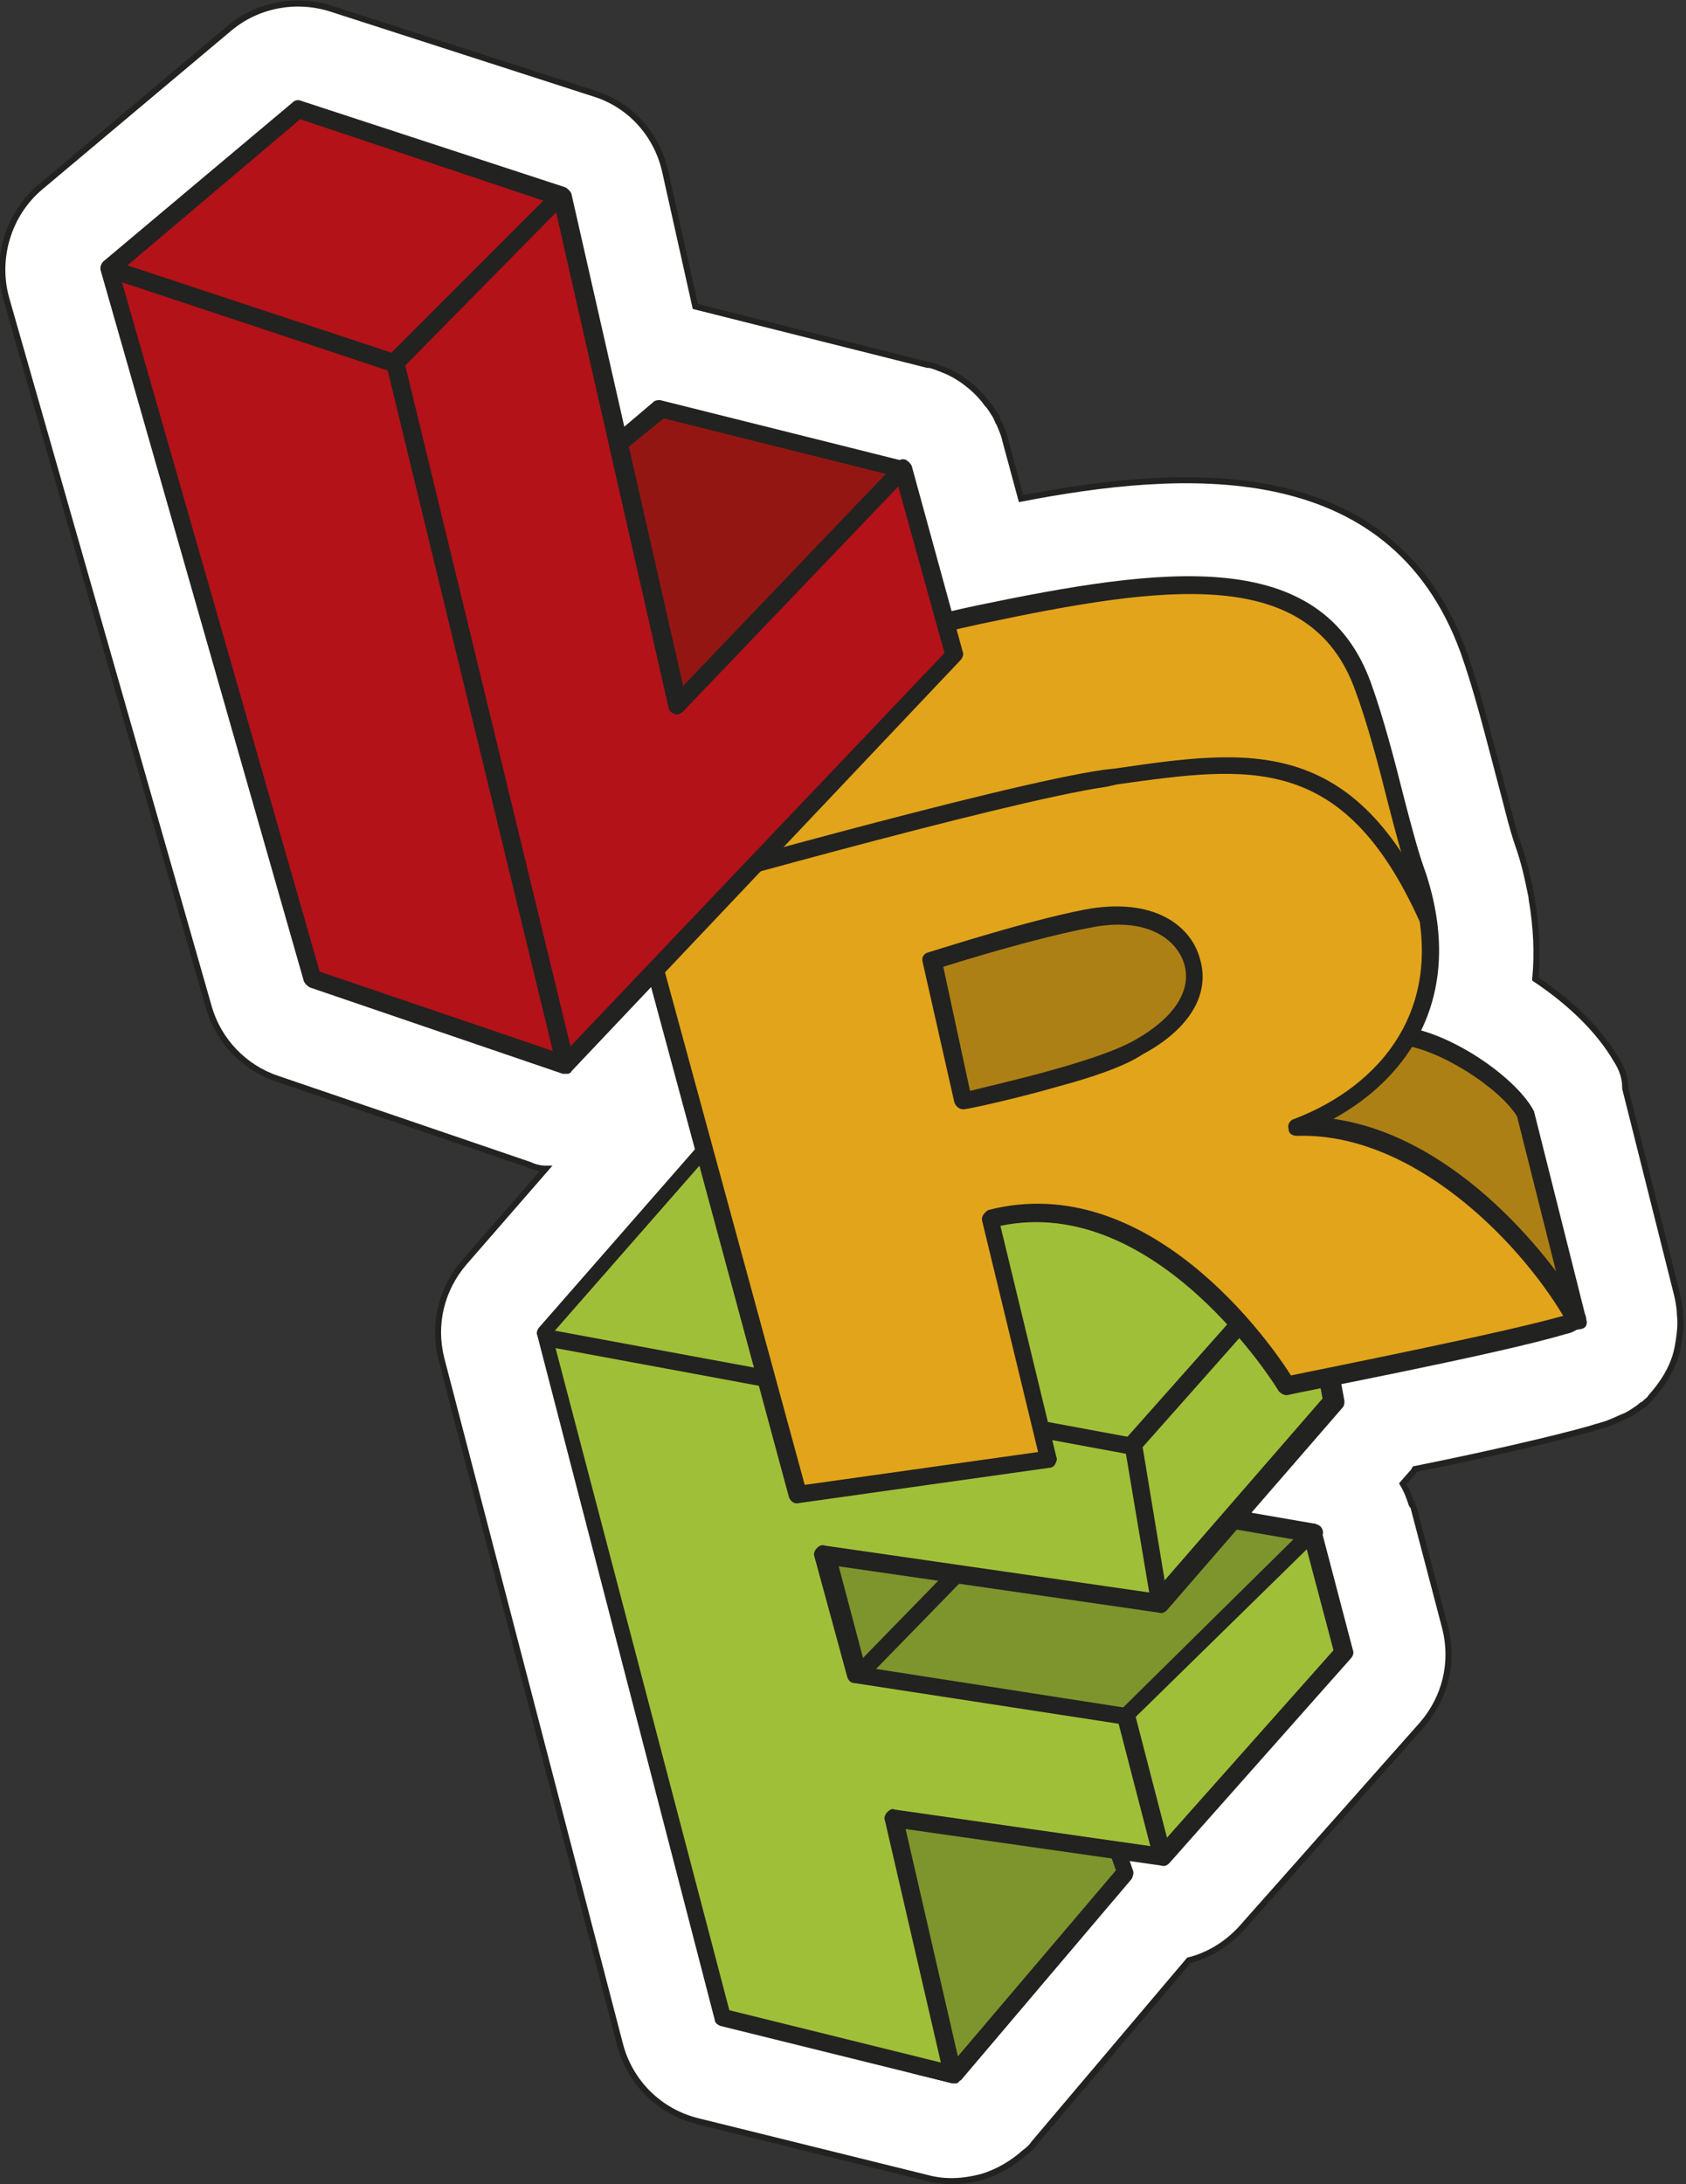
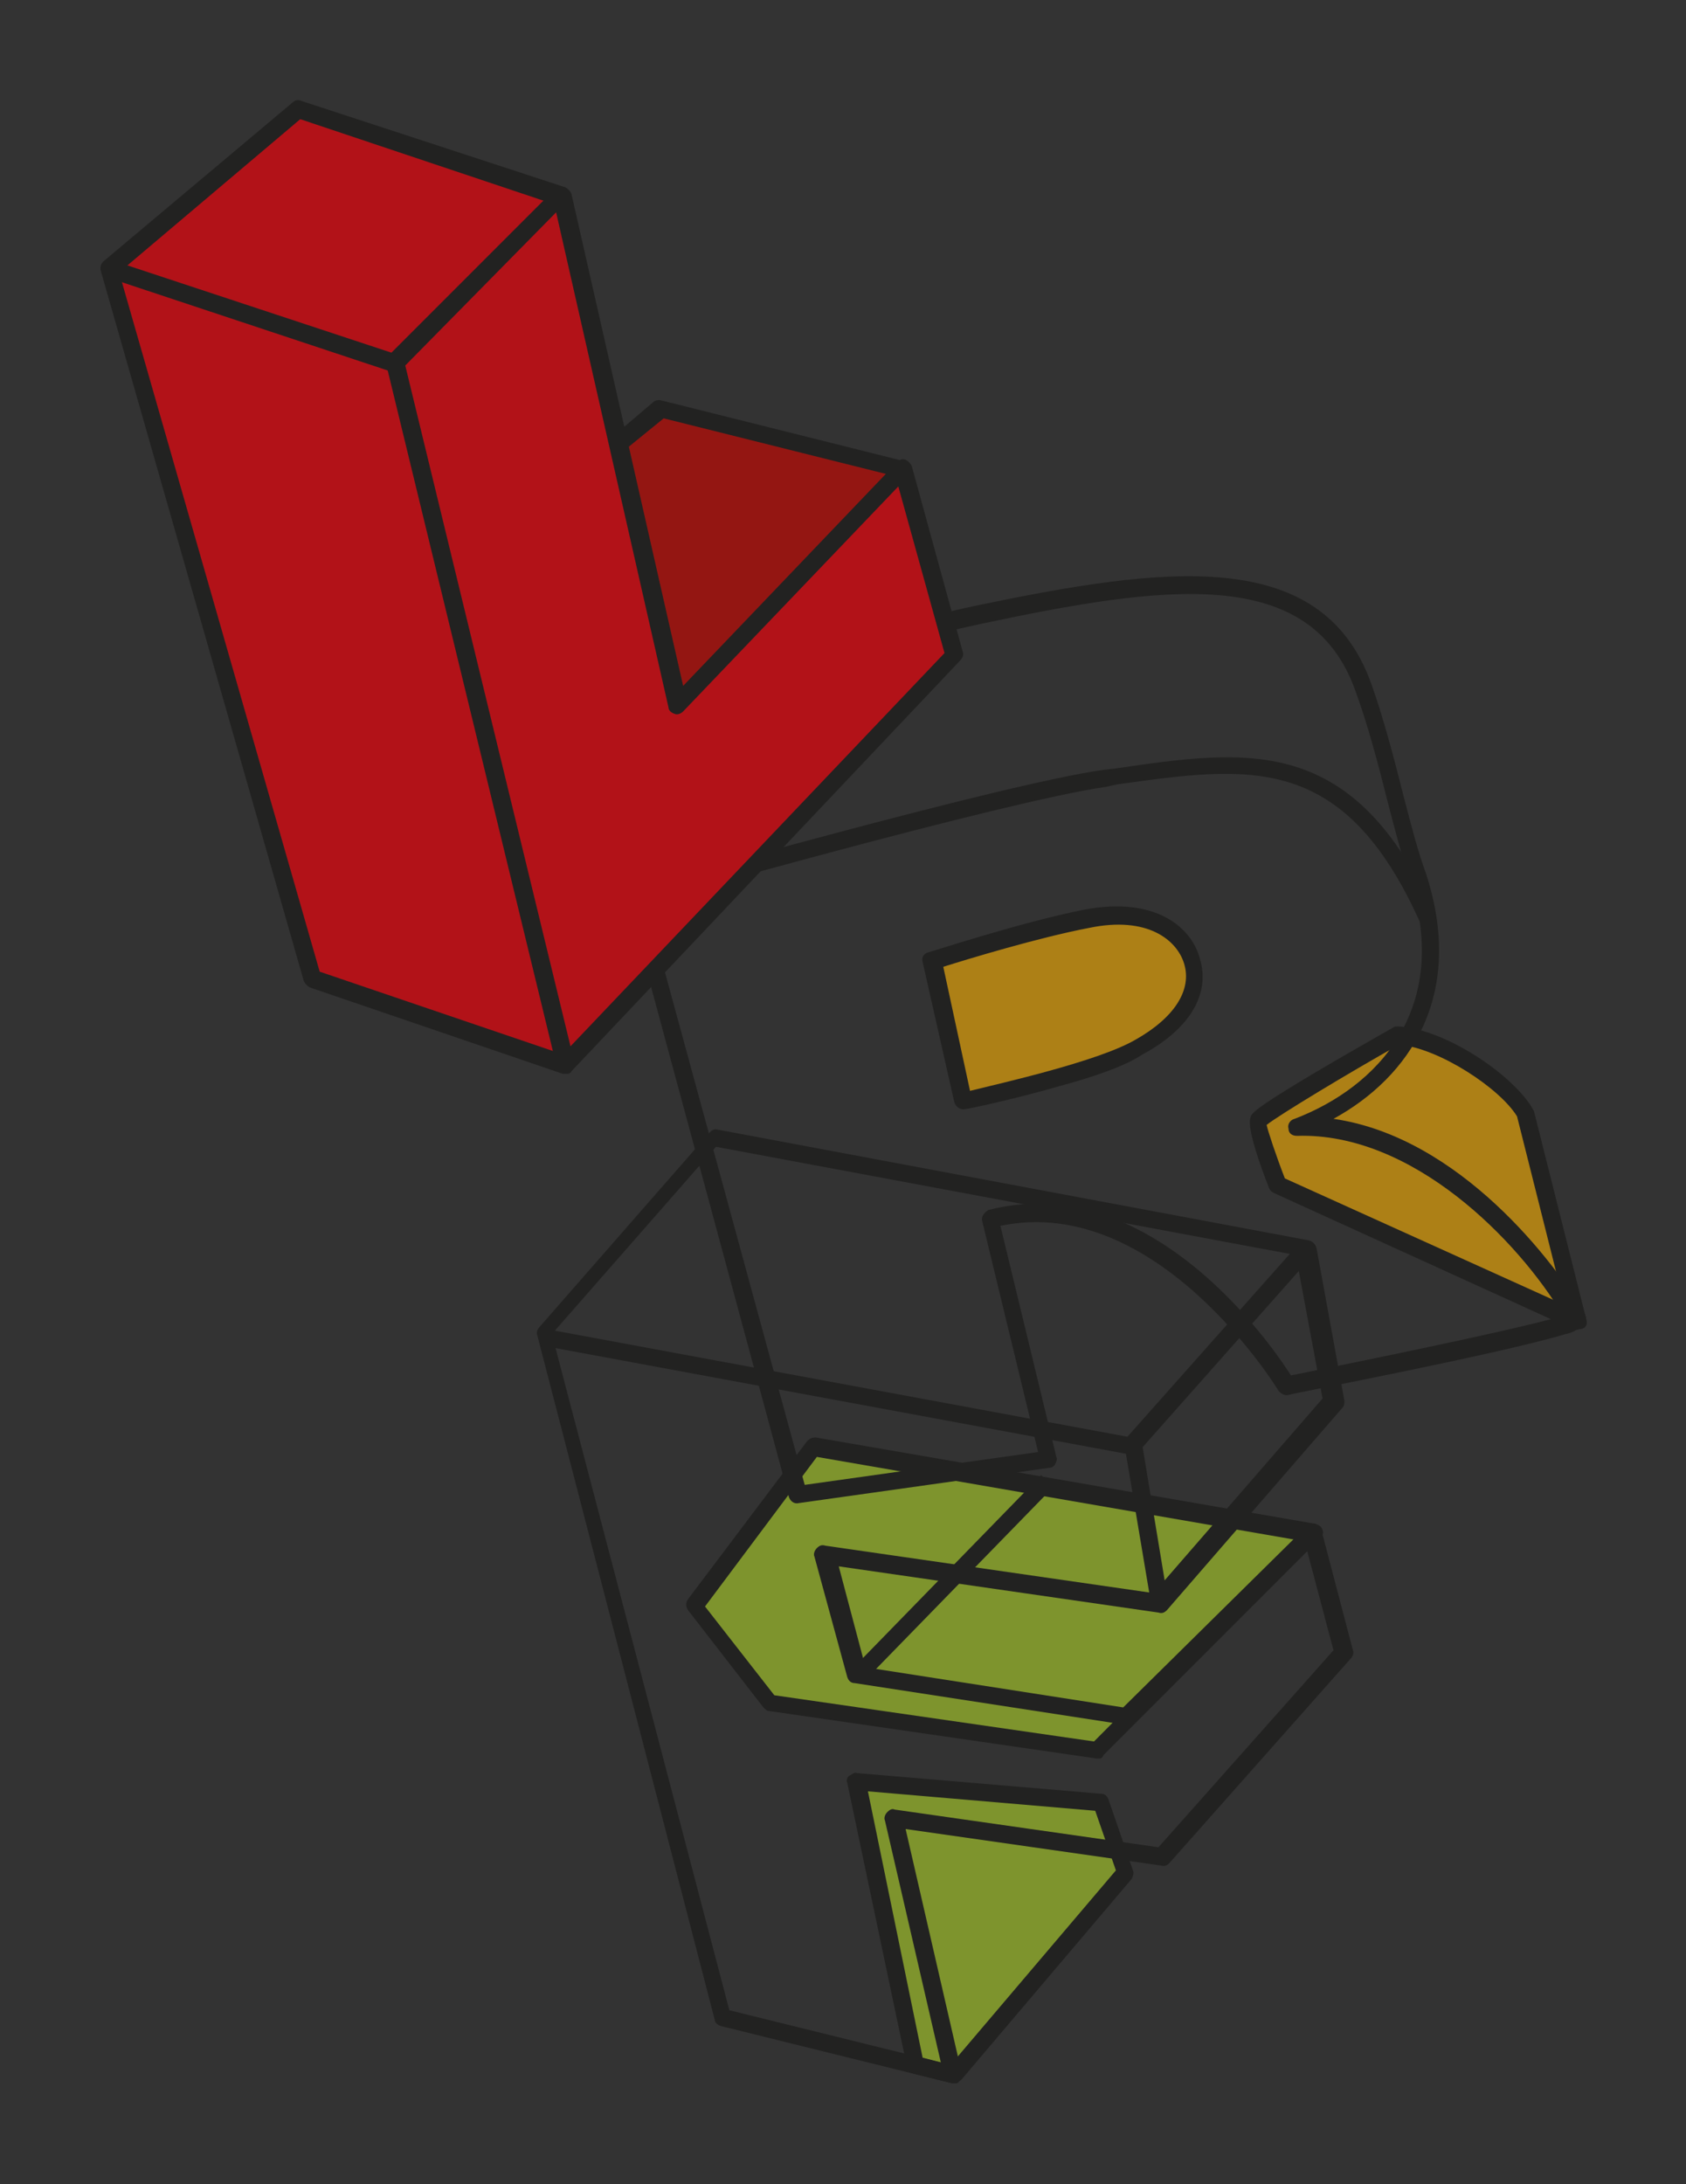
<svg xmlns="http://www.w3.org/2000/svg" version="1.1" id="STICKER" x="0px" y="0px" width="138.7px" height="179.6px" viewBox="0 0 138.7 179.6" style="enable-background:new 0 0 138.7 179.6;" xml:space="preserve">
  <rect x="0" y="0" width="138.7" height="179.6" fill="#333333" stroke="none" />
  <style type="text/css">
	.st0{fill:#FFFFFF;stroke:#222221;stroke-width:0.5;stroke-miterlimit:10;}
	.st1{fill:#7E942D;}
	.st2{fill:#222221;}
	.st3{fill:none;}
	.st4{fill:#A0BF38;}
	.st5{fill:#AD8016;}
	.st6{fill:#E2A41A;}
	.st7{fill:#941612;}
	.st8{fill:#B21218;}
</style>
  <g>
-     <path class="st0" d="M133,87.2c-1.5-2.6-4-4.9-6.7-6.7c0.2-2.1,0.1-4.3-0.3-6.6c0,0,0-0.1,0-0.1c-0.3-1.5-0.6-2.9-1.1-4.3   c-0.5-1.4-1-3.6-1.6-5.8c-0.9-3.4-1.8-7-2.9-10.1C114.4,37.1,97,38.5,84,41l-1.3-4.8c-0.1-0.5-0.3-0.9-0.5-1.4   c-0.1-0.1-0.1-0.2-0.2-0.4c0,0,0,0,0-0.1c0,0,0-0.1-0.1-0.1c-0.2-0.3-0.4-0.7-0.7-1c-0.2-0.3-0.7-0.9-1.3-1.4   c-0.7-0.6-1.5-1.1-2.3-1.4c-0.2-0.1-0.3-0.1-0.5-0.2c-0.3-0.1-0.5-0.2-0.8-0.2l-19.1-4.8l-2.5-11.2c-0.7-3-2.9-5.4-5.8-6.3   L27.2,0.7c-2.9-0.9-6-0.3-8.3,1.6L3.3,15.4c-2.6,2.2-3.7,5.8-2.8,9.1l16.7,58.4c0.8,2.7,2.9,4.9,5.6,5.8l20.8,7.1   c0.4,0.2,0.9,0.3,1.3,0.3l-6.7,7.7c-1.9,2.2-2.6,5.1-1.9,7.9L51,168.1c0.8,3.1,3.2,5.5,6.3,6.3l19,4.7c1.5,0.4,3,0.3,4.5-0.1   c1.3-0.4,2.5-1.1,3.5-2c0.3-0.2,0.6-0.5,0.8-0.8l12.7-15c1.6-0.4,3.1-1.3,4.3-2.6l14.9-16.8c1.9-2.2,2.6-5.1,1.9-7.9l-2.6-9.9   c0-0.1,0-0.1-0.1-0.2c0,0,0,0,0,0c0,0,0,0,0,0c0-0.1,0-0.2-0.1-0.2c-0.2-0.6-0.4-1.1-0.7-1.6l0.7-0.8c0.1-0.1,0.2-0.2,0.3-0.4   c5.5-1.1,11.2-2.4,14.4-3.3c0.6-0.2,1.1-0.3,1.6-0.5c0.5-0.2,0.9-0.4,1.4-0.6c0.4-0.2,0.8-0.5,1.1-0.7l0,0c0.1-0.1,0.2-0.2,0.3-0.2   c0,0,0.1,0,0.1-0.1l0,0c0.2-0.2,0.4-0.3,0.5-0.5c0.8-0.9,1.5-1.9,1.9-3c0.2-0.5,0.3-1,0.4-1.6c0,0,0,0,0,0c0.1-0.7,0.2-1.4,0.1-2.2   c0-0.5-0.1-1-0.2-1.5l-4.3-17.1c0,0,0-0.1,0-0.1C133.7,88.6,133.4,87.8,133,87.2z" />
    <g>
      <g>
        <g>
          <polygon class="st1" points="78.5,170.6 92.6,153.9 90.6,148.1 70.5,146.5 75.3,169.8     " />
          <path class="st2" d="M78.7,171.3c-0.1,0-0.2,0-0.4,0l-3.2-0.8c-0.3-0.1-0.5-0.3-0.5-0.6l-4.9-23.3c-0.1-0.2,0-0.5,0.2-0.6      s0.4-0.3,0.6-0.2l20.1,1.7c0.3,0,0.5,0.2,0.6,0.5l2,5.8c0.1,0.2,0,0.5-0.1,0.7L79.1,171C79,171.1,78.8,171.2,78.7,171.3z       M75.9,169.2l2.3,0.6l13.6-16l-1.7-4.9l-18.7-1.6L75.9,169.2z" />
        </g>
        <g>
          <polygon class="st1" points="108,126.1 66.9,119 57.1,132.1 63.3,140.1 90.3,143.9     " />
          <path class="st2" d="M90.5,144.6c-0.1,0-0.2,0-0.3,0l-26.9-3.9c-0.2,0-0.3-0.1-0.5-0.3l-6.2-8c-0.2-0.3-0.2-0.6,0-0.9l9.8-13      c0.2-0.2,0.4-0.3,0.7-0.3l41.1,7.1c0.3,0.1,0.5,0.2,0.6,0.5c0.1,0.3,0,0.5-0.2,0.7l-17.8,17.8C90.7,144.5,90.6,144.6,90.5,144.6      z M63.7,139.4l26.3,3.8l16.5-16.6l-39.3-6.8L58,132.1L63.7,139.4z" />
        </g>
        <g>
-           <line class="st3" x1="70.6" y1="137.8" x2="86.2" y2="121.8" />
          <rect x="67.2" y="129.1" transform="matrix(0.698 -0.716 0.716 0.698 -69.254 95.268)" class="st2" width="22.3" height="1.4" />
        </g>
        <g>
-           <polygon class="st4" points="78.4,170.6 59.5,165.9 44.9,109.6 58.9,93.6 107.5,102.7 109.8,115.3 95.4,131.9 67.9,127.9       70.6,137.8 92.7,141.2 108,126.1 110.6,136 95.7,152.8 73.6,149.6     " />
          <path class="st2" d="M78.7,171.3c-0.1,0-0.2,0-0.4,0l-19-4.7c-0.3-0.1-0.5-0.3-0.5-0.5l-14.6-56.3c-0.1-0.2,0-0.5,0.2-0.7l14-16      c0.2-0.2,0.4-0.3,0.7-0.2l48.6,9.1c0.3,0.1,0.5,0.3,0.6,0.6l2.3,12.6c0,0.2,0,0.4-0.2,0.6l-14.4,16.6c-0.2,0.2-0.4,0.3-0.7,0.2      l-26.3-3.8l2.2,8.3l21.2,3.3l15.1-14.9c0.2-0.2,0.5-0.2,0.7-0.2c0.2,0.1,0.4,0.3,0.5,0.5l2.6,9.9c0.1,0.2,0,0.5-0.2,0.7      l-14.9,16.8c-0.2,0.2-0.4,0.3-0.7,0.2l-21-3l4.6,20c0.1,0.2,0,0.5-0.2,0.7C78.9,171.2,78.8,171.3,78.7,171.3z M60,165.3      l17.4,4.3l-4.6-19.9c-0.1-0.2,0-0.5,0.2-0.7c0.2-0.2,0.4-0.3,0.6-0.2l21.7,3.1l14.4-16.2l-2.2-8.3l-14.5,14.2      c-0.2,0.2-0.4,0.2-0.6,0.2l-22.1-3.4c-0.3,0-0.5-0.2-0.6-0.5l-2.7-9.9c-0.1-0.2,0-0.5,0.2-0.7s0.4-0.3,0.7-0.2l27,3.9l13.9-16      l-2.2-11.8l-47.7-8.9l-13.5,15.4L60,165.3z" />
        </g>
        <path class="st2" d="M96.1,131.7l-1.4,0.2l-2.2-13.1c0-0.2,0-0.4,0.2-0.6l14.3-16.1l1.1,1L94,119L96.1,131.7z" />
        <rect x="68.4" y="90.1" transform="matrix(0.182 -0.983 0.983 0.182 -56.059 161.556)" class="st2" width="1.4" height="48.9" />
        <g>
          <line class="st3" x1="92.7" y1="141.2" x2="95.6" y2="152.7" />
-           <rect x="93.4" y="141" transform="matrix(0.968 -0.251 0.251 0.968 -33.872 28.337)" class="st2" width="1.5" height="11.9" />
        </g>
      </g>
      <g>
        <g>
          <path class="st5" d="M114.9,85.2c3.6,0.2,9.1,3.8,10.5,6.4l4.3,17.1l-24.6-11.2c0,0-1.8-4.7-1.5-5.3      C103.8,91.4,114.9,85.2,114.9,85.2z" />
          <path class="st2" d="M129.9,109.3c-0.2,0.1-0.3,0-0.5,0l-24.6-11.2c-0.2-0.1-0.3-0.2-0.4-0.4c-1.9-4.9-1.6-5.6-1.5-5.9      c0.1-0.3,0.4-0.9,11.7-7.3c0.1-0.1,0.3-0.1,0.4-0.1c3.9,0.2,9.5,4,11.1,6.8c0,0.1,0.1,0.1,0.1,0.2l4.3,17.1      c0.1,0.3,0,0.6-0.2,0.7C130.1,109.3,130,109.3,129.9,109.3z M105.7,96.9l23,10.4l-3.9-15.5c-1.4-2.3-6.4-5.6-9.7-5.9      c-4.1,2.3-9.9,5.8-10.9,6.6C104.3,93,105,95.1,105.7,96.9z" />
        </g>
        <g>
-           <path class="st6" d="M65.6,122.9L52.3,73.8l-1.2-15.2c0,0,19.9-5.9,29.4-7.9c15.8-3.3,27.8-4.7,31.7,6      c1.7,4.8,3.2,11.6,4.5,15.7c3.5,10.7-2.4,17.7-9.9,20.5c10.9-0.3,20.1,10.6,23,15.9c-4.3,1.5-23.8,5.3-23.8,5.3      s-10.5-17.4-24.4-13.7l4.8,19.8L65.6,122.9z" />
          <path class="st2" d="M128.8,109.7c-5.7,1.7-22.1,4.8-22.8,5c-0.3,0.1-0.6-0.1-0.8-0.3c-0.1-0.2-10-16.3-22.9-13.6l4.6,19      c0.1,0.2,0,0.4-0.1,0.6s-0.3,0.3-0.5,0.3l-20.6,2.9c-0.4,0.1-0.7-0.2-0.8-0.5L51.6,73.9l-1.2-15.3c0-0.3,0.2-0.7,0.5-0.8      c0.2-0.1,20-6,29.4-8c15.4-3.2,28.4-5,32.5,6.4c1,2.8,1.9,6.2,2.7,9.4c0.6,2.3,1.2,4.6,1.8,6.2c3.3,10.1-1.4,16.8-7.6,20.2      c10.4,1.5,18.3,11.9,20.7,16.1c0.1,0.2,0.1,0.4,0,0.6s-0.2,0.3-0.4,0.4C129.7,109.4,129.3,109.6,128.8,109.7z M106.2,113.1      c2.9-0.6,17.5-3.5,22.4-4.9c-3.7-6.2-12.4-15.1-21.9-14.8c-0.4,0-0.7-0.2-0.7-0.6c-0.1-0.3,0.1-0.7,0.5-0.8      c6.8-2.6,12.9-9,9.5-19.6c-0.6-1.7-1.2-4-1.8-6.3c-0.8-3.2-1.7-6.6-2.7-9.3c-3.7-10.4-15.7-8.7-30.8-5.5      c-8.5,1.8-25.4,6.8-28.7,7.8L53,73.7l13.2,48.4l19.2-2.7l-4.6-19c-0.1-0.4,0.2-0.7,0.5-0.9C94.5,96.1,104.5,110.4,106.2,113.1z" />
        </g>
        <path class="st2" d="M116.8,75.8c-6.3-14-14.1-12.8-24.9-11.3L91,64.7c-8.4,1.2-38,9.6-38.3,9.7L52.3,73c1.2-0.3,30-8.5,38.5-9.7     l0.9-0.1c11-1.6,19.7-2.9,26.4,12.1L116.8,75.8z" />
        <g>
          <path class="st5" d="M76.7,79.1l2.6,11.5c0,0,10.8-2.3,14.5-4.4s5.1-4.7,4.3-7.1s-3.5-4.4-8.7-3.4      C84.2,76.6,76.7,79.1,76.7,79.1z" />
          <path class="st2" d="M87.2,89.3c-3.8,1.1-7.6,1.9-7.8,1.9c-0.4,0.1-0.8-0.2-0.9-0.6l-2.6-11.5c-0.1-0.4,0.1-0.7,0.5-0.8      c0.1,0,7.7-2.5,12.8-3.5c5.8-1.1,8.8,1.4,9.5,4c0.9,2.9-0.8,5.8-4.7,7.9C92.5,87.7,89.8,88.6,87.2,89.3z M79.8,89.7      c2.4-0.6,10.5-2.4,13.6-4.2c3.2-1.8,4.7-4.1,4-6.3c-0.6-1.9-3-3.9-7.8-2.9c-4.2,0.8-10.1,2.6-12,3.2L79.8,89.7z" />
        </g>
      </g>
      <g>
        <g>
          <polygon class="st7" points="50.9,36.5 54.3,33.6 74.3,38.6 71.5,46.5 54.8,62.5 49.1,37.7     " />
          <path class="st2" d="M55,63.2c-0.1,0-0.3,0-0.4,0c-0.2-0.1-0.4-0.3-0.5-0.5l-5.7-24.8c-0.1-0.3,0-0.6,0.3-0.8l1.7-1.2l3.3-2.8      c0.2-0.2,0.4-0.2,0.6-0.2l20,5c0.2,0,0.4,0.2,0.5,0.4c0.1,0.2,0.1,0.4,0.1,0.6l-2.8,8c0,0.1-0.1,0.2-0.2,0.3L55.3,63      C55.2,63.1,55.1,63.1,55,63.2z M50,38l5.3,23l15.6-14.9l2.5-7l-18.8-4.7L51.4,37c0,0,0,0,0,0L50,38z" />
        </g>
        <g>
          <polygon class="st8" points="9,22.1 25.7,80.5 46.5,87.6 78.5,53.9 74.3,38.6 55.7,58 46.2,16.1 24.5,9     " />
          <path class="st2" d="M46.7,88.3c-0.1,0-0.3,0-0.4,0l-20.8-7.1c-0.2-0.1-0.4-0.3-0.5-0.5L8.3,22.3c-0.1-0.3,0-0.6,0.2-0.8      L24.1,8.4c0.2-0.2,0.5-0.2,0.7-0.1l21.7,7.1c0.2,0.1,0.4,0.3,0.5,0.5l9.2,40.5l17.6-18.4c0.2-0.2,0.4-0.3,0.7-0.2      c0.2,0.1,0.4,0.3,0.5,0.5l4.2,15.3c0.1,0.2,0,0.5-0.2,0.7L47,88.1C47,88.2,46.8,88.3,46.7,88.3z M26.3,79.9l20,6.8l31.4-33      L73.9,40L56.2,58.5c-0.2,0.2-0.5,0.3-0.7,0.2c-0.3-0.1-0.5-0.3-0.5-0.5l-9.4-41.4L24.7,9.8L9.8,22.4L26.3,79.9z" />
        </g>
        <path class="st2" d="M32.7,30.6c-0.1,0-0.3,0-0.4,0L8.8,22.8l0.4-1.4l23,7.6l13.3-13.3l1,1L33,30.4     C32.9,30.5,32.8,30.5,32.7,30.6z" />
        <rect x="38.8" y="29.3" transform="matrix(0.972 -0.236 0.236 0.972 -12.771 10.988)" class="st2" width="1.5" height="59.1" />
      </g>
    </g>
  </g>
</svg>